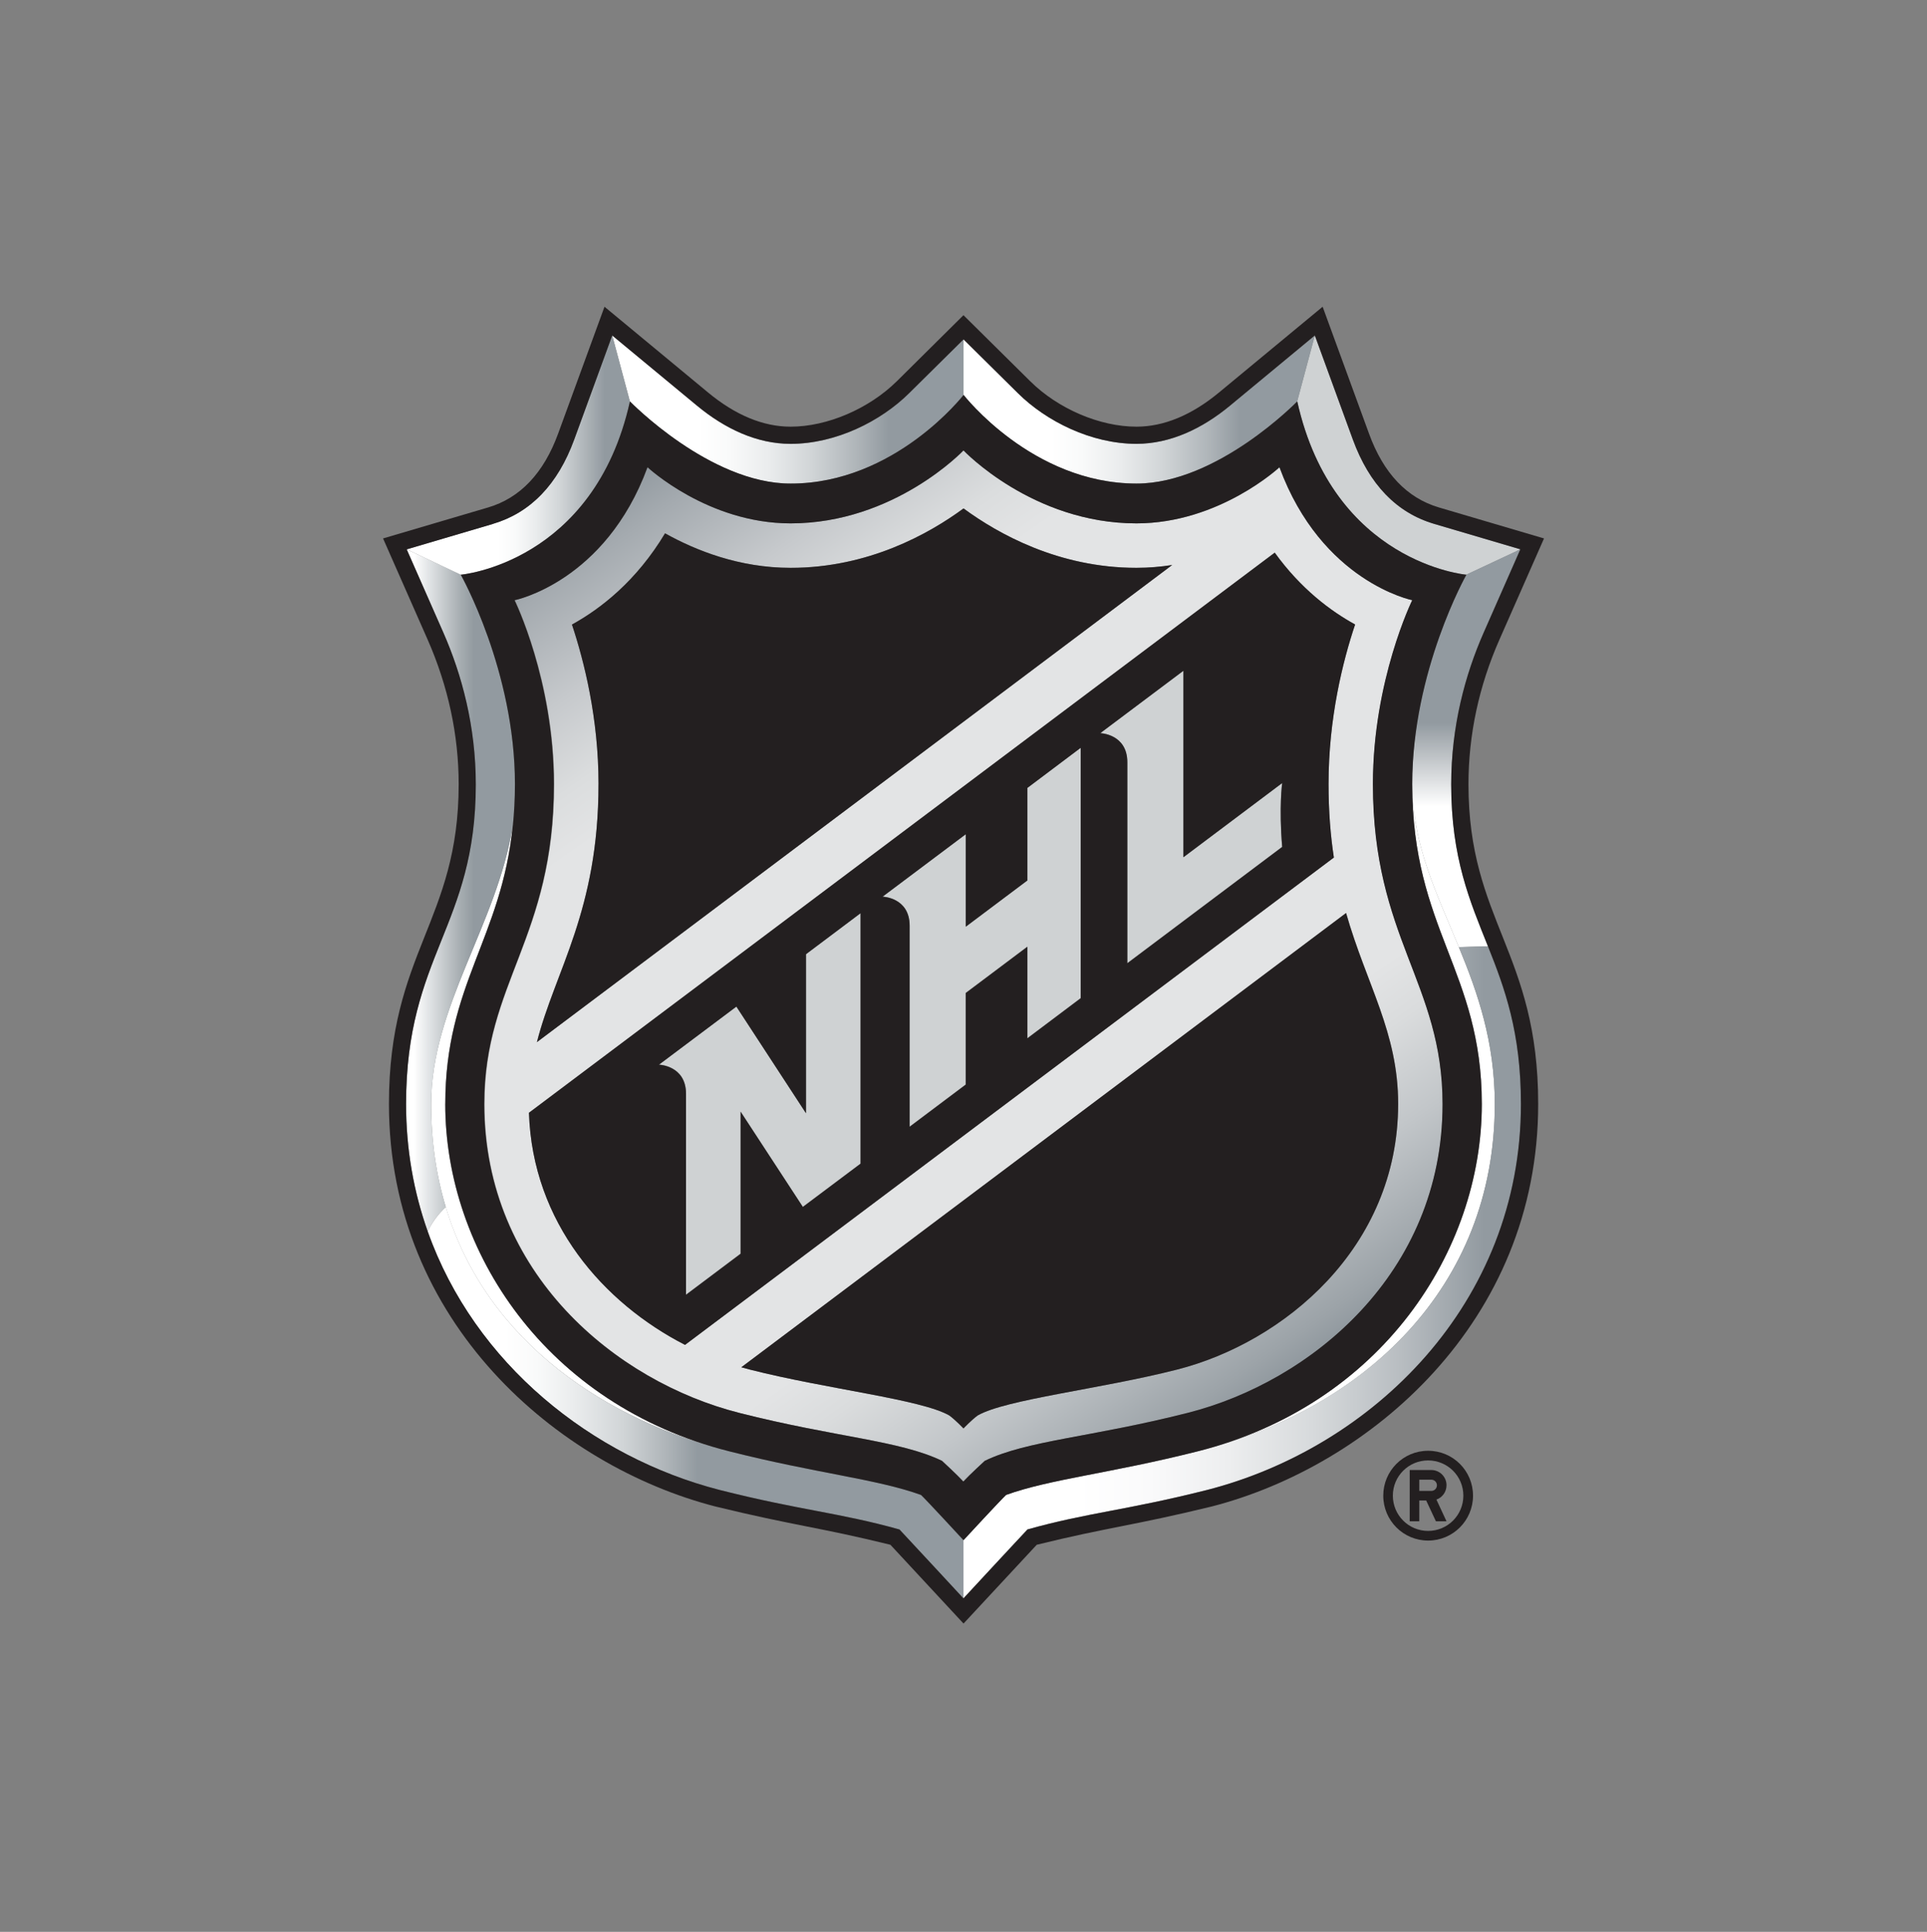
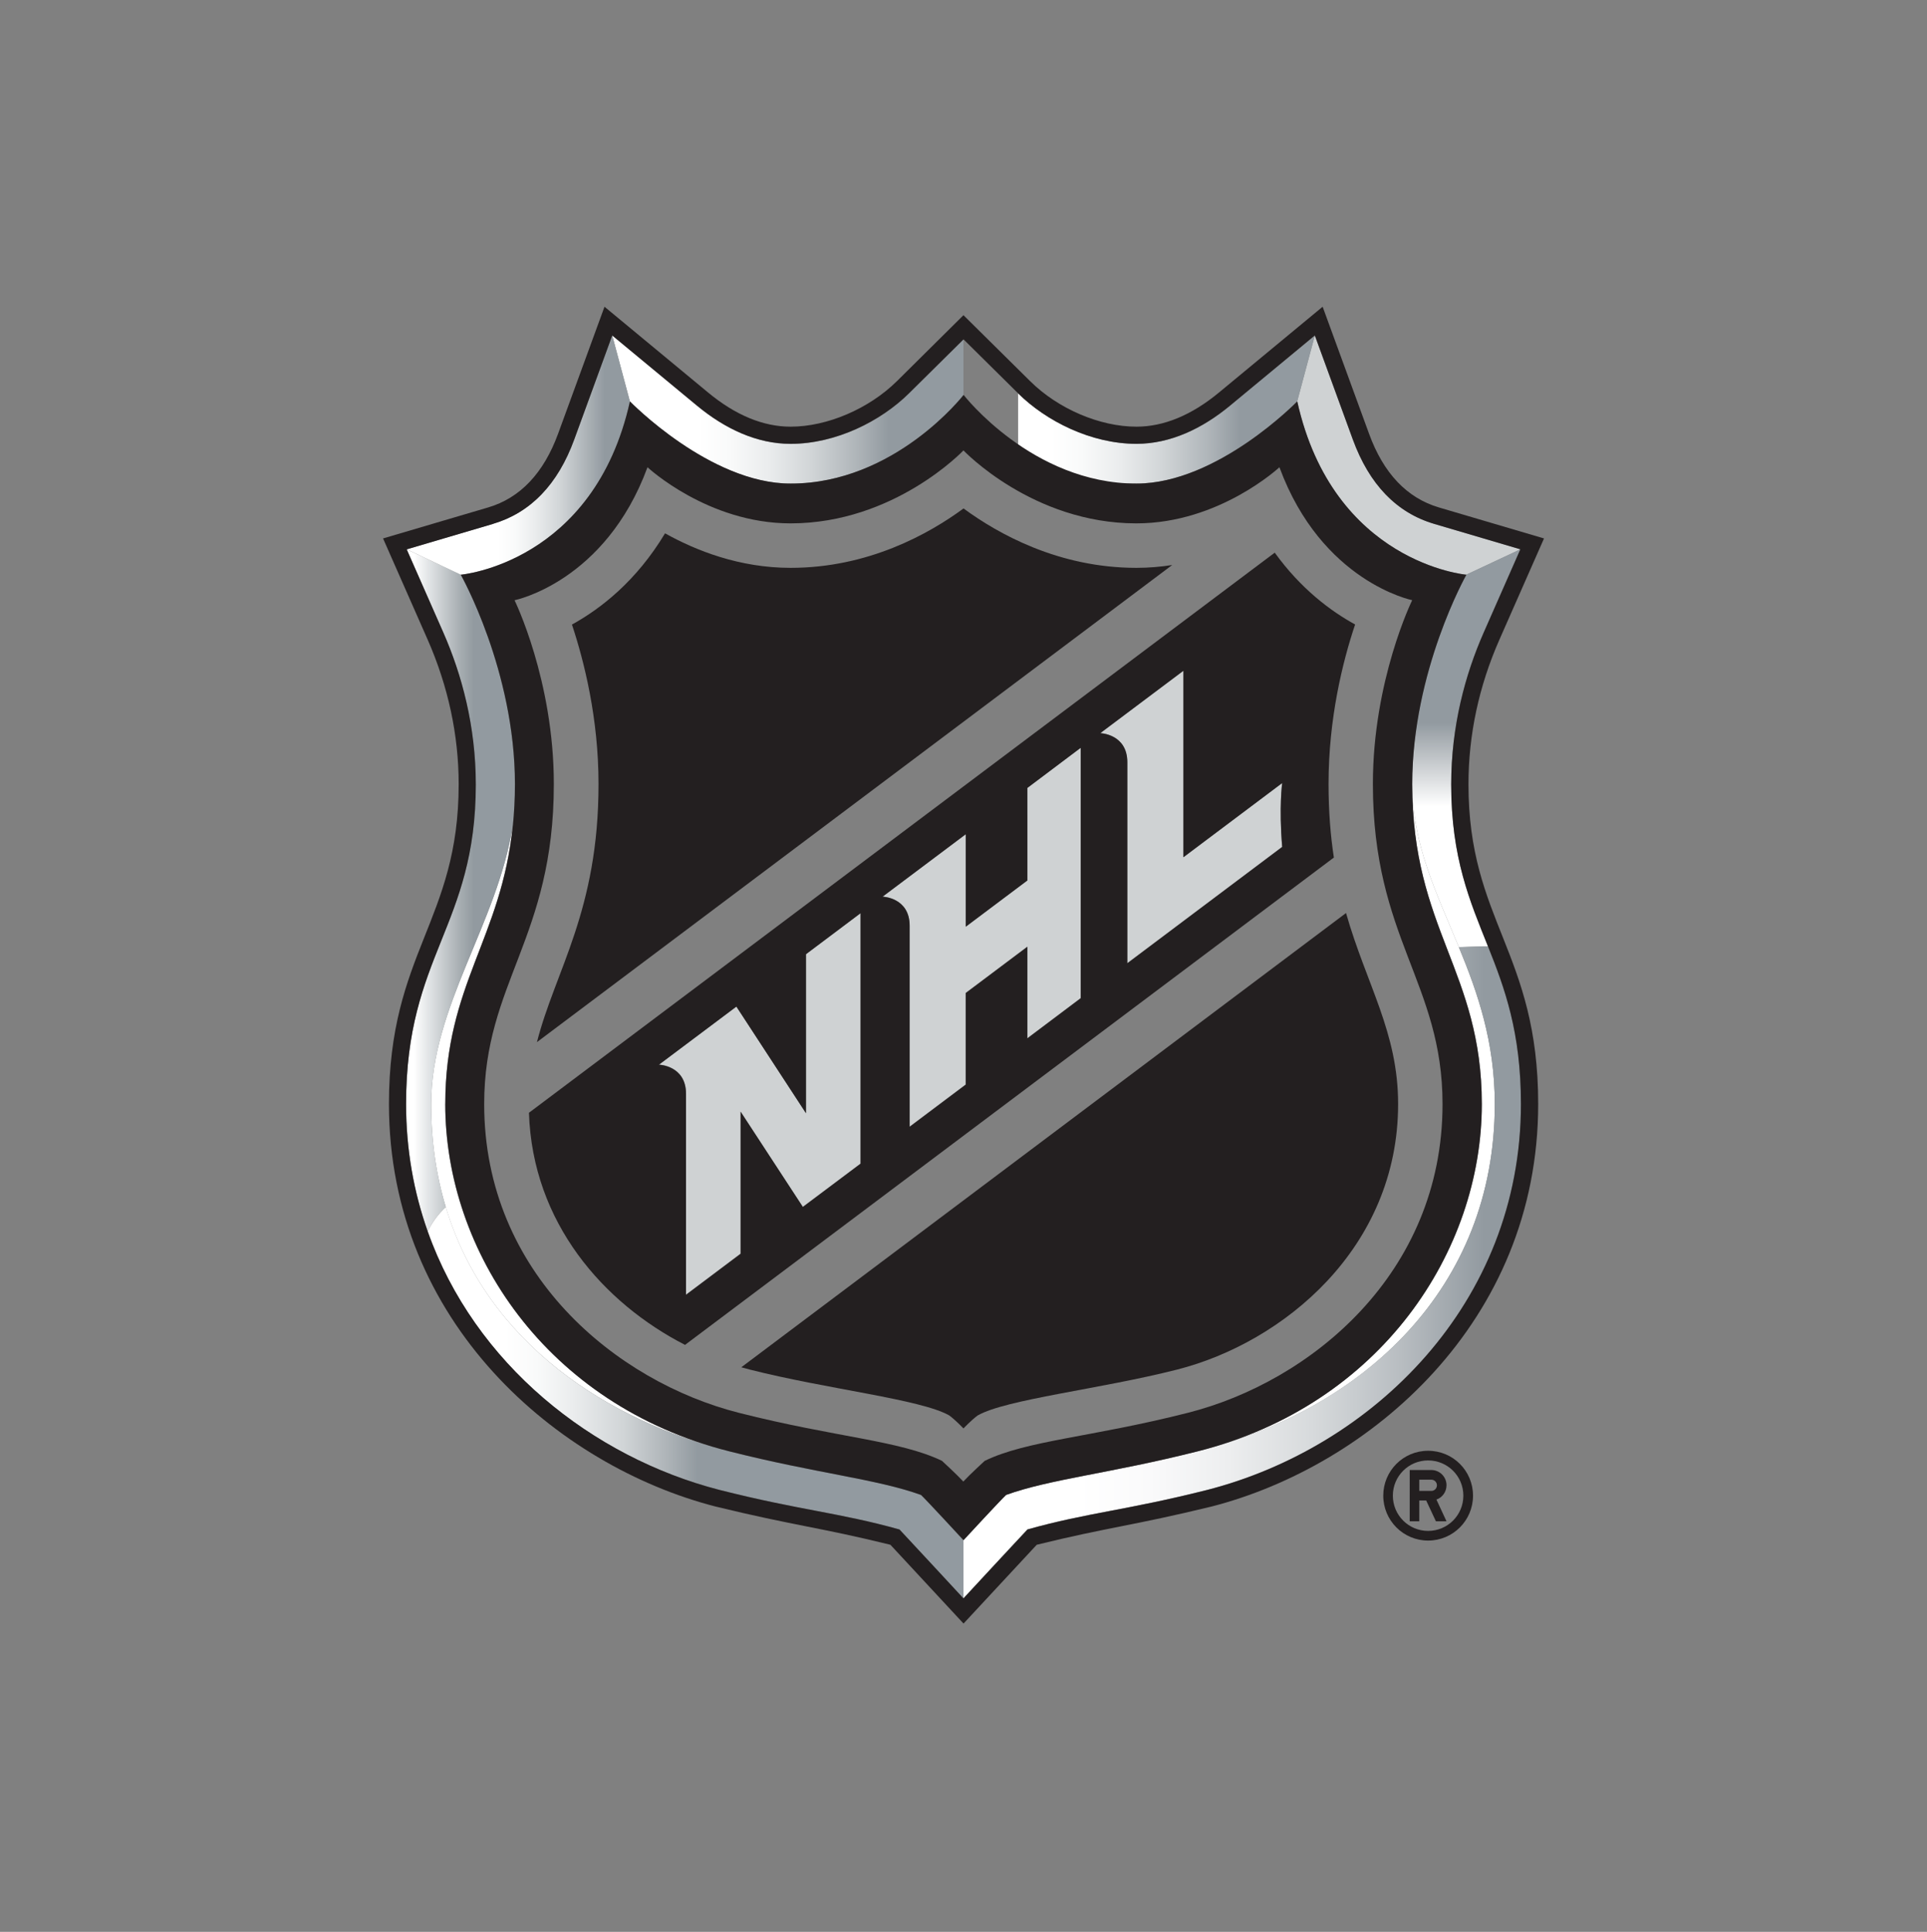
<svg xmlns="http://www.w3.org/2000/svg" xmlns:xlink="http://www.w3.org/1999/xlink" id="Layer_1" viewBox="0 0 271.15 271.89">
  <rect x="0" y="0" width="271.15" height="271.89" fill="#808080" stroke="none" />
  <defs>
    <style>.cls-1{fill:none;}.cls-2{fill:url(#linear-gradient-8);}.cls-3{fill:url(#linear-gradient-7);}.cls-4{fill:url(#linear-gradient-5);}.cls-5{fill:url(#linear-gradient-6);}.cls-6{fill:url(#linear-gradient-4);}.cls-7{fill:url(#linear-gradient-3);}.cls-8{fill:url(#linear-gradient-2);}.cls-9{fill:#231f20;}.cls-10{fill:url(#linear-gradient);}.cls-11{clip-path:url(#clippath-1);}.cls-12{clip-path:url(#clippath-3);}.cls-13{clip-path:url(#clippath-4);}.cls-14{clip-path:url(#clippath-2);}.cls-15{clip-path:url(#clippath-7);}.cls-16{clip-path:url(#clippath-6);}.cls-17{clip-path:url(#clippath-8);}.cls-18{clip-path:url(#clippath-5);}.cls-19{fill:#fff;}.cls-20{fill:#cfd2d3;}.cls-21{clip-path:url(#clippath);}</style>
    <clipPath id="clippath">
      <rect class="cls-1" x="53.9" y="43.17" width="163.35" height="185.33" />
    </clipPath>
    <clipPath id="clippath-1">
      <path class="cls-1" d="M66.95,110.39c0,20.02-9.81,23.99-9.81,44.99,0,6.41,1.09,12.4,3.04,17.91.62-1.26,1.52-2.48,2.55-3.42-1.32-4.38-2.05-9.21-2.05-14.49,0-13.75,9.26-25.21,11.48-39.19.18-1.82.29-3.75.29-5.85,0-15.97-7.62-29.46-7.62-29.46l-7.61-3.57,5.16,11.72c2.6,5.9,4.56,13.15,4.56,21.36" />
    </clipPath>
    <linearGradient id="linear-gradient" x1="-127.92" y1="429.96" x2="-121.91" y2="429.96" gradientTransform="translate(474.38 1533.32) scale(3.27 -3.27)" gradientUnits="userSpaceOnUse">
      <stop offset="0" stop-color="#fff" />
      <stop offset=".11" stop-color="#fff" />
      <stop offset=".23" stop-color="#dee1e3" />
      <stop offset=".44" stop-color="#a7aeb2" />
      <stop offset=".54" stop-color="#929aa0" />
      <stop offset="1" stop-color="#929aa0" />
    </linearGradient>
    <clipPath id="clippath-2">
      <path class="cls-1" d="M198.71,110.35c0,8.46,3.44,15.35,6.57,22.96l4.09-.13c-2.54-6.36-5.17-12.42-5.17-22.79,0-8.2,1.97-15.46,4.57-21.36l5.16-11.72-7.61,3.57s-7.62,13.49-7.62,29.46" />
    </clipPath>
    <linearGradient id="linear-gradient-2" x1="-86.34" y1="359.43" x2="-80.34" y2="359.43" gradientTransform="translate(3559.32 -672.47) rotate(-90) scale(9.33 -9.33)" gradientUnits="userSpaceOnUse">
      <stop offset="0" stop-color="#fff" />
      <stop offset=".35" stop-color="#fff" />
      <stop offset=".56" stop-color="#929aa0" />
      <stop offset="1" stop-color="#929aa0" />
    </linearGradient>
    <clipPath id="clippath-3">
      <path class="cls-1" d="M129.59,210.4c-6.23-2.25-14.7-3.04-26.98-6.14-16.76-4.25-34.07-15.02-39.88-34.38-1.03.94-1.93,2.16-2.55,3.42,6.62,18.68,23.17,31.78,41.06,36.39,11.46,2.89,16.79,3.18,25.33,5.57,1.11,1.17,9,9.7,9,9.7v-8.18s-5.19-5.62-5.98-6.37" />
    </clipPath>
    <linearGradient id="linear-gradient-3" x1="-112.96" y1="377.84" x2="-106.96" y2="377.84" gradientTransform="translate(1479.6 4947.34) scale(12.57 -12.57)" gradientUnits="userSpaceOnUse">
      <stop offset="0" stop-color="#fff" />
      <stop offset=".15" stop-color="#fff" />
      <stop offset=".21" stop-color="#f9fafa" />
      <stop offset=".28" stop-color="#eaeced" />
      <stop offset=".37" stop-color="#d1d5d7" />
      <stop offset=".45" stop-color="#afb5b9" />
      <stop offset=".51" stop-color="#929aa0" />
      <stop offset="1" stop-color="#929aa0" />
    </linearGradient>
    <clipPath id="clippath-4">
-       <path class="cls-1" d="M103.99,198.84c13.66,3.47,22.58,3.86,28.58,6.76,0,0,2.17,2,3,2.91.83-.91,3.01-2.91,3.01-2.91,5.99-2.89,14.92-3.29,28.58-6.76,17.24-4.38,35.84-19.58,35.84-43.45,0-17.08-9.8-23.34-9.8-45.04,0-14.62,5.53-25.88,5.53-25.88,0,0-12.74-2.57-18.68-18.71,0,0-8.46,7.9-20.13,7.9-14.62,0-24.33-10.27-24.33-10.27,0,0-9.71,10.27-24.33,10.27-11.67,0-20.13-7.9-20.13-7.9-5.94,16.14-18.68,18.71-18.68,18.71,0,0,5.53,11.26,5.53,25.88,0,21.69-9.8,27.96-9.8,45.04,0,23.88,18.6,39.08,35.84,43.45M196.74,155.38c0,20.26-16.13,33.57-31.12,37.38-10.82,2.75-24.05,4.17-28.04,6.45-.9.66-2,1.83-2,1.83,0,0-1.1-1.17-2-1.83-4-2.28-17.23-3.7-28.04-6.45-.4-.11-.81-.22-1.22-.33l85.1-63.93c2.9,10.14,7.33,16.79,7.33,26.88ZM190.68,87.89c-1.73,5.18-3.74,13.19-3.74,22.46,0,3.85.28,7.26.75,10.34l-91.3,68.59c-11.44-5.88-21.45-17.17-21.96-32.67l104.94-78.83c3.66,5.08,7.86,8.22,11.31,10.11ZM84.22,110.35c0-9.27-2.02-17.28-3.74-22.46,4.02-2.21,9.07-6.12,13.1-12.84,4.33,2.42,10.46,4.86,17.67,4.86,10.92,0,19.45-4.77,24.33-8.36,4.88,3.59,13.41,8.36,24.33,8.36,1.75,0,3.42-.15,5.03-.4l-89.4,67.16c2.57-10.11,8.67-18.47,8.67-36.33Z" />
-     </clipPath>
+       </clipPath>
    <linearGradient id="linear-gradient-4" x1="-104.14" y1="361.47" x2="-98.14" y2="361.47" gradientTransform="translate(9525.51 -2500.36) rotate(-90) scale(25.98 -25.98) skewX(-.02)" gradientUnits="userSpaceOnUse">
      <stop offset="0" stop-color="#929aa0" />
      <stop offset=".02" stop-color="#9ca3a8" />
      <stop offset=".12" stop-color="#c2c6c9" />
      <stop offset=".2" stop-color="#dadcdd" />
      <stop offset=".25" stop-color="#e3e4e5" />
      <stop offset=".75" stop-color="#e3e4e5" />
      <stop offset=".8" stop-color="#dbddde" />
      <stop offset=".87" stop-color="#c6c9cc" />
      <stop offset=".96" stop-color="#a4aaaf" />
      <stop offset="1" stop-color="#929aa0" />
    </linearGradient>
    <clipPath id="clippath-5">
      <path class="cls-1" d="M111.25,68.06c14.67,0,24.33-12.48,24.33-12.48v-7.8l-7.68,7.6c-3.95,3.91-10.27,7.1-16.65,7.1-4.76,0-9.25-2.13-13.17-5.37l-11.93-9.88,2.48,9.27s11.23,11.57,22.62,11.57" />
    </clipPath>
    <linearGradient id="linear-gradient-5" x1="-112.87" y1="398.21" x2="-106.87" y2="398.21" gradientTransform="translate(1015.99 3339.56) scale(8.24 -8.24)" gradientUnits="userSpaceOnUse">
      <stop offset="0" stop-color="#fff" />
      <stop offset=".25" stop-color="#fff" />
      <stop offset=".34" stop-color="#f9fafa" />
      <stop offset=".45" stop-color="#eaeced" />
      <stop offset=".57" stop-color="#d1d5d7" />
      <stop offset=".7" stop-color="#afb5b9" />
      <stop offset=".79" stop-color="#929aa0" />
      <stop offset="1" stop-color="#929aa0" />
    </linearGradient>
    <clipPath id="clippath-6">
      <path class="cls-1" d="M210.33,155.38c0,25.92-18.52,42.98-41.8,48.87-12.27,3.11-20.74,3.89-26.97,6.14-.8.75-5.99,6.37-5.99,6.37v8.18s7.89-8.53,9.01-9.7c8.54-2.39,13.87-2.67,25.33-5.57,23.17-5.97,44.1-26.17,44.1-54.3,0-10.12-2.28-16.29-4.64-22.21l-4.09.13c2.63,6.39,5.05,13.29,5.05,22.07" />
    </clipPath>
    <linearGradient id="linear-gradient-6" x1="-107.99" y1="378.52" x2="-101.99" y2="378.52" gradientTransform="translate(1547.38 5129.54) scale(13.07 -13.08)" gradientUnits="userSpaceOnUse">
      <stop offset="0" stop-color="#fff" />
      <stop offset=".2" stop-color="#fff" />
      <stop offset=".33" stop-color="#fafafb" />
      <stop offset=".47" stop-color="#edeeef" />
      <stop offset=".62" stop-color="#d7dadc" />
      <stop offset=".78" stop-color="#b8bdc1" />
      <stop offset=".93" stop-color="#929aa0" />
      <stop offset="1" stop-color="#929aa0" />
    </linearGradient>
    <clipPath id="clippath-7">
-       <path class="cls-1" d="M159.91,68.06c11.38,0,22.62-11.57,22.62-11.57l2.48-9.27-11.93,9.88c-3.92,3.25-8.41,5.37-13.17,5.37-6.38,0-12.7-3.19-16.65-7.1l-7.68-7.6v7.8s9.66,12.48,24.33,12.48" />
+       <path class="cls-1" d="M159.91,68.06c11.38,0,22.62-11.57,22.62-11.57l2.48-9.27-11.93,9.88c-3.92,3.25-8.41,5.37-13.17,5.37-6.38,0-12.7-3.19-16.65-7.1v7.8s9.66,12.48,24.33,12.48" />
    </clipPath>
    <linearGradient id="linear-gradient-7" x1="-107.92" y1="398.16" x2="-101.92" y2="398.16" gradientTransform="translate(1024.67 3339.29) scale(8.24 -8.24)" xlink:href="#linear-gradient-5" />
    <clipPath id="clippath-8">
      <path class="cls-1" d="M88.63,56.48l-2.48-9.27-5.35,14.65c-2.3,6.31-6.15,10.31-11.44,11.87l-12.13,3.58,7.61,3.57s18.73-1.63,23.8-24.4" />
    </clipPath>
    <linearGradient id="linear-gradient-8" x1="-120.31" y1="415.62" x2="-114.31" y2="415.62" gradientTransform="translate(687.01 2240.57) scale(5.23 -5.24)" gradientUnits="userSpaceOnUse">
      <stop offset="0" stop-color="#fff" />
      <stop offset=".39" stop-color="#fff" />
      <stop offset=".47" stop-color="#f9fafa" />
      <stop offset=".56" stop-color="#eaeced" />
      <stop offset=".67" stop-color="#d1d5d7" />
      <stop offset=".78" stop-color="#afb5b9" />
      <stop offset=".87" stop-color="#929aa0" />
      <stop offset="1" stop-color="#929aa0" />
    </linearGradient>
  </defs>
  <g class="cls-21">
    <path class="cls-19" d="M62.65,155.38c0-16.83,7.89-23.23,9.5-39.19-2.21,13.97-11.48,25.44-11.48,39.19,0,5.29.73,10.11,2.05,14.49,5.81,19.36,23.13,30.13,39.88,34.38-25.82-6.53-39.96-28.21-39.96-48.87" />
    <path class="cls-19" d="M205.28,133.31c-3.13-7.62-6.57-14.5-6.57-22.96,0,20.49,9.79,26.29,9.79,45.04,0,20.66-14.14,42.34-39.97,48.87,23.29-5.89,41.8-22.95,41.8-48.87,0-8.78-2.42-15.69-5.05-22.07" />
    <path class="cls-20" d="M201.8,73.73c-5.29-1.56-9.13-5.55-11.44-11.87l-5.35-14.65-2.48,9.27c5.07,22.78,23.8,24.4,23.8,24.4l7.61-3.57" />
    <path class="cls-20" d="M113.41,156.67l-9.8-15.02-10.89,8.17s3.81.11,3.81,4.1v28.28l7.68-5.77v-20l8.76,13.41,8.12-6.09v-35.25l-7.68,5.77" />
    <path class="cls-20" d="M144.56,123.91l-8.67,6.51v-13.03l-11.71,8.79s3.81.11,3.81,4.1v28.28l7.89-5.93v-12.89l8.67-6.51v12.89l7.51-5.65v-35.24l-7.51,5.65" />
    <path class="cls-20" d="M166.52,120.64v-26.26l-11.71,8.79s3.81.11,3.81,4.1v28.28l21.79-16.37c-.47-5.64,0-8.99,0-8.99" />
    <g class="cls-11">
      <rect class="cls-10" x="57.14" y="77.31" width="15.31" height="95.98" />
    </g>
    <g class="cls-14">
      <rect class="cls-8" x="198.71" y="77.31" width="15.22" height="56" />
    </g>
    <g class="cls-12">
      <rect class="cls-7" x="60.18" y="169.87" width="75.39" height="55.08" />
    </g>
    <g class="cls-13">
      <rect class="cls-6" x="38.73" y="37.83" width="193.69" height="196.22" transform="translate(-53.45 102.31) rotate(-34.99)" />
    </g>
    <g class="cls-18">
      <rect class="cls-4" x="86.14" y="47.21" width="49.43" height="20.84" />
    </g>
    <g class="cls-16">
      <rect class="cls-5" x="135.57" y="133.18" width="78.44" height="91.78" />
    </g>
    <g class="cls-15">
      <rect class="cls-3" x="135.57" y="47.21" width="49.44" height="20.84" />
    </g>
    <g class="cls-17">
      <rect class="cls-2" x="57.22" y="47.21" width="31.41" height="33.67" />
    </g>
    <path class="cls-9" d="M64.54,110.39c0,19.25-9.81,23.62-9.81,44.99,0,30.79,23.81,50.94,45.92,56.64,11.17,2.72,14.55,2.91,24.64,5.39.83.88,10.29,11.09,10.29,11.09,0,0,9.47-10.2,10.3-11.09,10.09-2.48,13.46-2.67,24.64-5.39,22.11-5.7,45.92-25.85,45.92-56.64,0-21.37-9.81-25.75-9.81-44.99,0-6.95,1.46-13.81,4.36-20.38l6.27-14.23-14.78-4.36c-4.51-1.33-7.82-4.82-9.84-10.38l-6.53-17.87-14.57,12.06c-3.86,3.2-7.78,4.82-11.63,4.82-5.16,0-11.03-2.51-14.95-6.4l-9.39-9.29-9.37,9.29c-3.93,3.88-9.8,6.4-14.95,6.4-3.86,0-7.77-1.62-11.63-4.82l-14.56-12.06-6.53,17.87c-2.03,5.55-5.34,9.05-9.85,10.38l-14.78,4.36,6.27,14.23c2.89,6.57,4.37,13.44,4.37,20.38M69.36,73.73c5.29-1.56,9.13-5.55,11.44-11.87l5.35-14.65,11.93,9.88c3.93,3.25,8.41,5.37,13.17,5.37,6.38,0,12.7-3.19,16.65-7.1l7.68-7.6,7.68,7.6c3.96,3.91,10.27,7.1,16.65,7.1,4.76,0,9.25-2.13,13.17-5.37l11.93-9.88,5.35,14.65c2.31,6.31,6.15,10.31,11.44,11.87l12.13,3.58-5.16,11.72c-2.6,5.9-4.57,13.15-4.57,21.36,0,10.37,2.63,16.43,5.17,22.79,2.36,5.92,4.64,12.08,4.64,22.21,0,28.12-20.93,48.33-44.1,54.3-11.45,2.89-16.79,3.18-25.33,5.57-1.11,1.17-9.01,9.7-9.01,9.7,0,0-7.89-8.53-9-9.7-8.54-2.39-13.87-2.67-25.33-5.57-17.89-4.61-34.45-17.71-41.06-36.39-1.95-5.51-3.04-11.5-3.04-17.91,0-21.01,9.81-24.98,9.81-44.99,0-8.2-1.97-15.46-4.56-21.36l-5.16-11.72,12.13-3.58Z" />
    <path class="cls-9" d="M104.31,192.43c.41.12.82.23,1.22.33,10.82,2.75,24.05,4.17,28.04,6.45.9.66,2,1.83,2,1.83,0,0,1.1-1.17,2-1.83,4-2.28,17.23-3.7,28.04-6.45,14.99-3.81,31.12-17.13,31.12-37.38,0-10.1-4.43-16.74-7.33-26.88" />
    <path class="cls-9" d="M75.54,146.68l89.4-67.16c-1.61.25-3.29.4-5.03.4-10.92,0-19.45-4.77-24.33-8.36-4.88,3.59-13.41,8.36-24.33,8.36-7.21,0-13.34-2.44-17.67-4.86-4.03,6.72-9.08,10.63-13.1,12.84,1.72,5.18,3.74,13.19,3.74,22.46,0,17.85-6.1,26.22-8.67,36.33" />
    <path class="cls-9" d="M96.39,189.28l91.3-68.59c-.47-3.08-.75-6.49-.75-10.34,0-9.27,2-17.28,3.74-22.46-3.45-1.89-7.65-5.03-11.31-10.11l-104.94,78.83c.5,15.5,10.51,26.79,21.96,32.67M166.52,94.39v26.26l13.9-10.44s-.47,3.36,0,8.99l-21.79,16.37v-28.28c0-4-3.81-4.1-3.81-4.1l11.71-8.79ZM135.89,117.4v13.03l8.67-6.51v-13.02l7.51-5.65v35.24l-7.51,5.65v-12.89l-8.67,6.51v12.89l-7.89,5.93v-28.28c0-4-3.81-4.1-3.81-4.1l11.71-8.79ZM103.61,141.66l9.8,15.02v-22.38l7.68-5.77v35.25l-8.12,6.09-8.76-13.41v20l-7.68,5.77v-28.28c0-3.99-3.81-4.1-3.81-4.1l10.89-8.17Z" />
    <path class="cls-9" d="M72.16,116.2c-1.62,15.96-9.5,22.35-9.5,39.19,0,20.66,14.14,42.34,39.96,48.87,12.28,3.11,20.74,3.89,26.98,6.14.8.75,5.98,6.37,5.98,6.37,0,0,5.19-5.62,5.99-6.37,6.23-2.25,14.7-3.04,26.97-6.14,25.82-6.53,39.97-28.21,39.97-48.87,0-18.75-9.79-24.54-9.79-45.04,0-15.97,7.62-29.46,7.62-29.46,0,0-18.73-1.63-23.8-24.4,0,0-11.23,11.57-22.62,11.57-14.67,0-24.33-12.48-24.33-12.48,0,0-9.66,12.48-24.33,12.48-11.38,0-22.62-11.57-22.62-11.57-5.07,22.78-23.8,24.4-23.8,24.4,0,0,7.62,13.49,7.62,29.46,0,2.1-.11,4.03-.29,5.85M72.43,84.47s12.74-2.57,18.68-18.71c0,0,8.46,7.9,20.13,7.9,14.62,0,24.33-10.27,24.33-10.27,0,0,9.71,10.27,24.33,10.27,11.67,0,20.13-7.9,20.13-7.9,5.94,16.14,18.68,18.71,18.68,18.71,0,0-5.53,11.26-5.53,25.88,0,21.69,9.8,27.96,9.8,45.04,0,23.88-18.6,39.08-35.84,43.45-13.66,3.47-22.59,3.86-28.58,6.76,0,0-2.18,2-3.01,2.91-.83-.91-3-2.91-3-2.91-6-2.89-14.92-3.29-28.58-6.76-17.24-4.38-35.84-19.58-35.84-43.45,0-17.08,9.8-23.34,9.8-45.04,0-14.62-5.53-25.88-5.53-25.88Z" />
    <path class="cls-9" d="M194.64,210.5c0,3.49,2.82,6.32,6.31,6.32s6.32-2.82,6.32-6.32-2.82-6.32-6.32-6.32-6.31,2.83-6.31,6.32M205.91,210.5c0,2.75-2.22,4.96-4.96,4.96s-4.96-2.21-4.96-4.96,2.22-4.96,4.96-4.96,4.96,2.21,4.96,4.96Z" />
    <path class="cls-9" d="M198.36,214.11h1.35v-2.93h.97l1.37,2.93h1.49l-1.42-3.06c.83-.29,1.42-1.08,1.42-2.02,0-1.18-.96-2.14-2.14-2.14h-3.04M199.71,208.25h1.69c.44,0,.79.35.79.79s-.35.79-.79.79h-1.69v-1.57Z" />
  </g>
</svg>